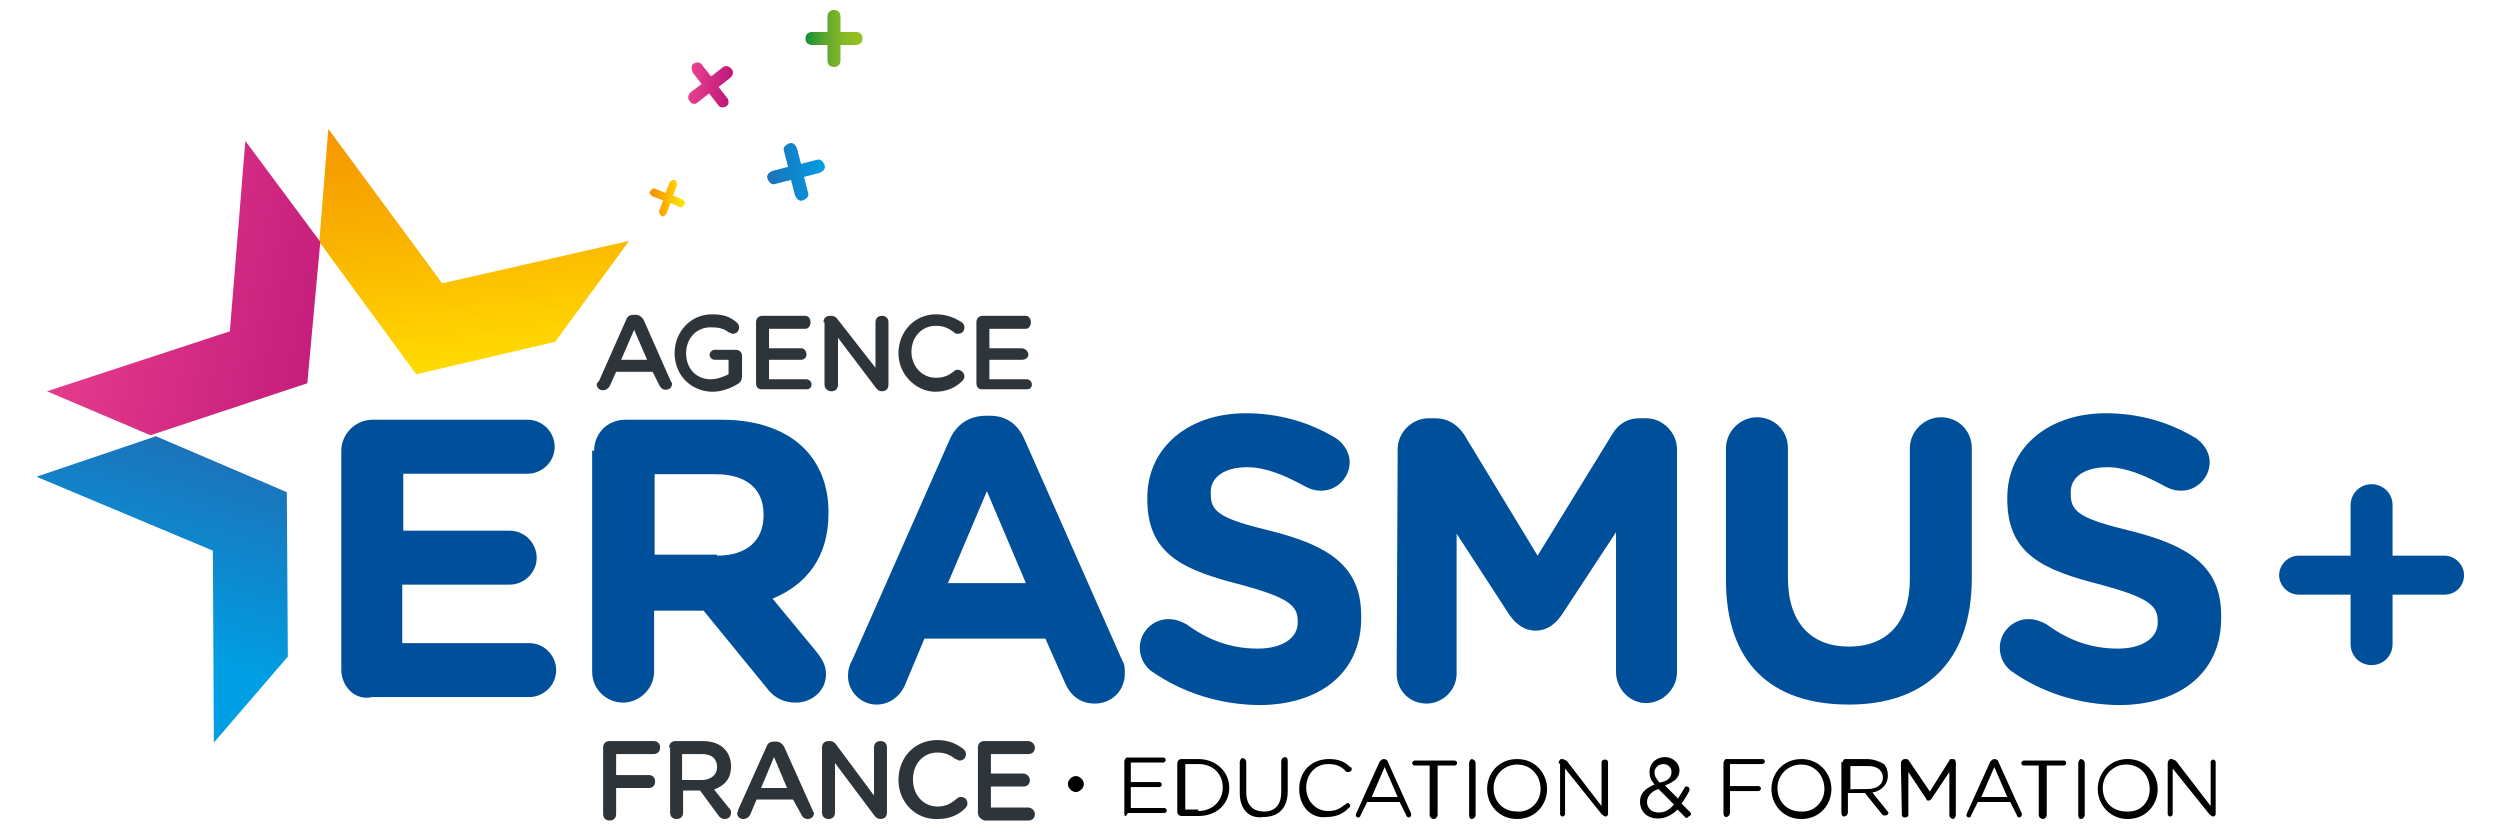
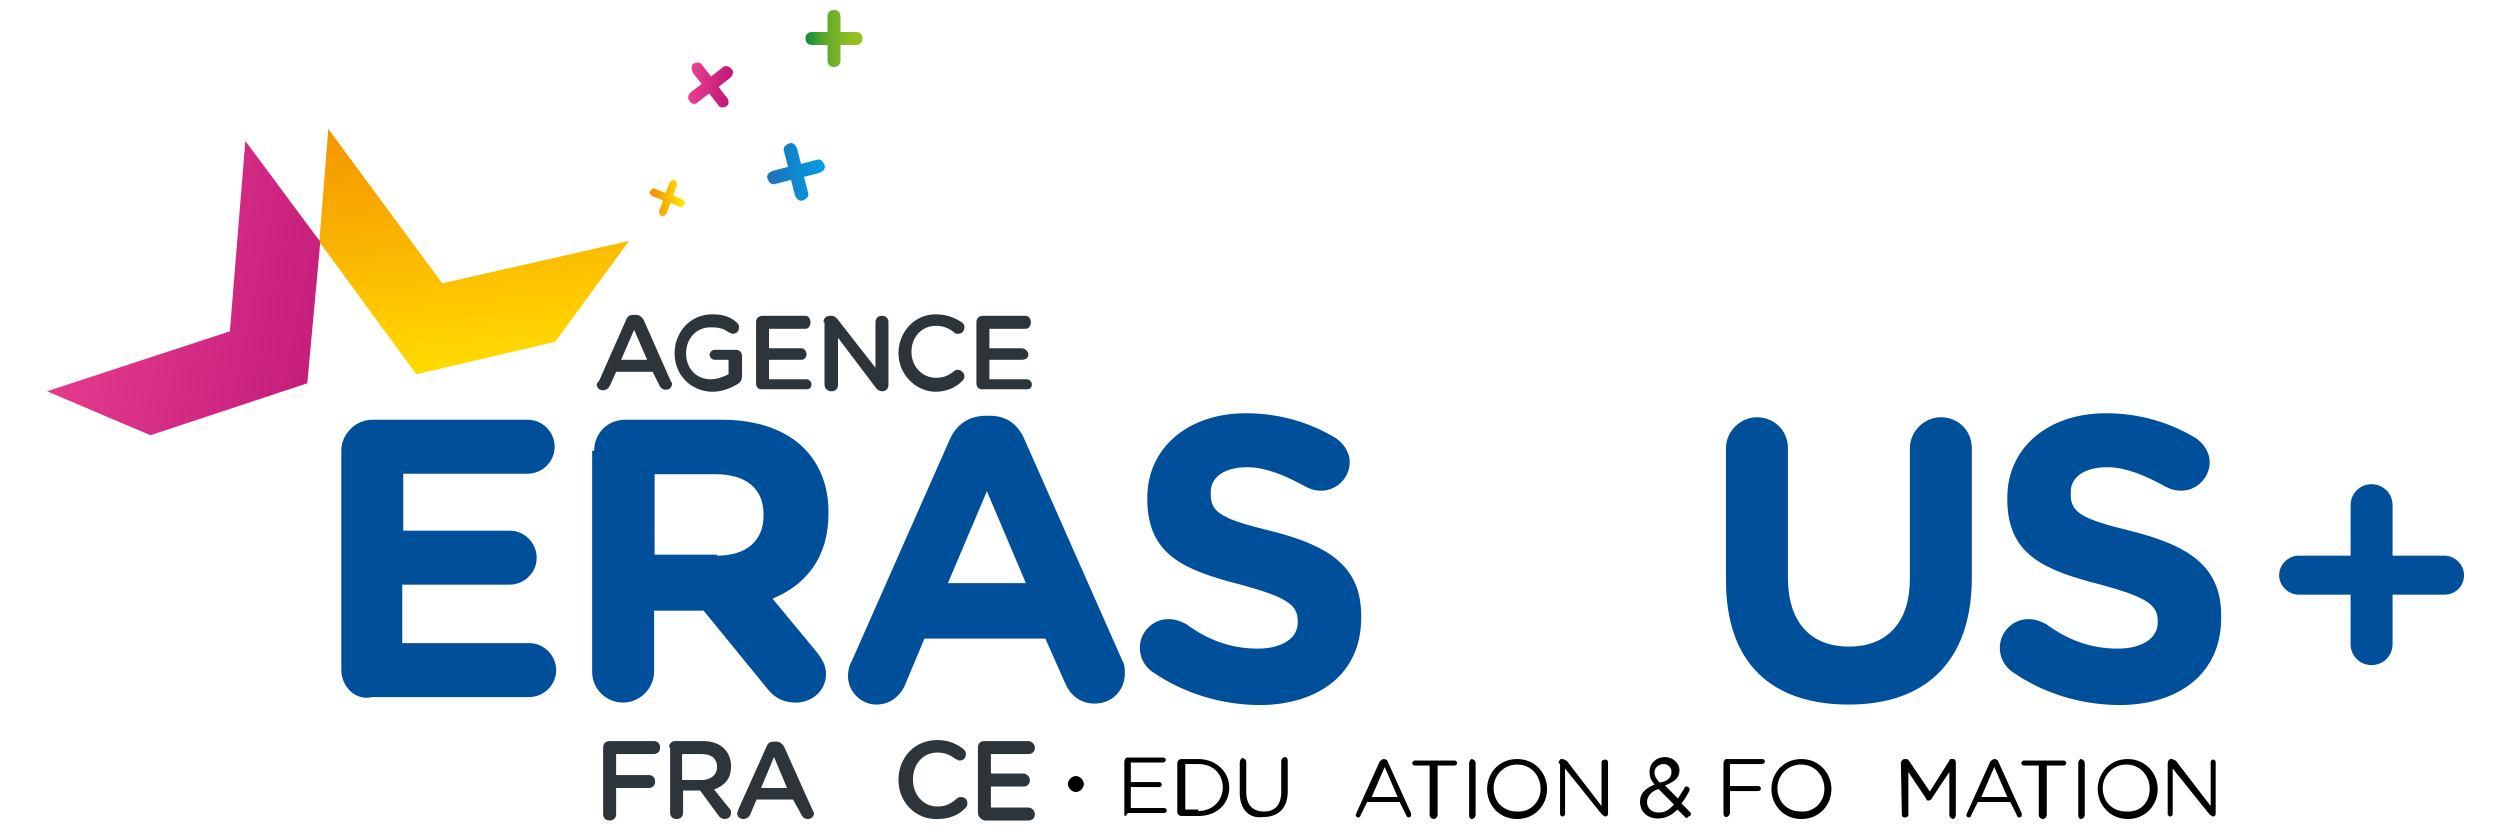
<svg xmlns="http://www.w3.org/2000/svg" version="1.1" id="Calque_2" x="0px" y="0px" viewBox="0 0 500.3 166.9" style="enable-background:new 0 0 500.3 166.9;" xml:space="preserve">
  <style type="text/css"> .st0{fill:#004F9A;} .st1{fill:url(#SVGID_1_);} .st2{fill:url(#SVGID_2_);} .st3{fill:url(#SVGID_3_);} .st4{fill:#2E353A;} .st5{fill:url(#SVGID_4_);} .st6{fill:url(#SVGID_5_);} .st7{fill:url(#SVGID_6_);} .st8{fill:url(#SVGID_7_);} </style>
  <g>
    <path class="st0" d="M68.3,134V90.2c0-3.4,2.9-6.2,6.2-6.2h31.1c3.1,0,5.4,2.6,5.4,5.4c0,3.1-2.6,5.4-5.4,5.4H80.7v11.4H102 c3.1,0,5.4,2.6,5.4,5.4c0,3.1-2.6,5.4-5.4,5.4H80.5v11.7h25.4c3.1,0,5.4,2.6,5.4,5.4c0,3.1-2.6,5.4-5.4,5.4H74.5 C71.1,140.3,68.3,137.4,68.3,134z" />
    <path class="st0" d="M118.9,90.2c0-3.4,2.6-6.2,6.2-6.2h19.5c7,0,12.7,2.1,16.3,5.7c3.1,3.1,4.9,7.5,4.9,12.7v0.3 c0,8.8-4.4,14.3-11.2,17.1l8.6,10.4c1.3,1.6,2.1,2.9,2.1,4.7c0,3.4-2.9,5.7-6,5.7c-2.9,0-4.7-1.3-6-3.1l-12.5-15.3h-9.9v12.2 c0,3.4-2.9,6.2-6.2,6.2s-6.2-2.6-6.2-6.2V90.2H118.9z M143.5,111.2c6,0,9.3-3.1,9.3-8v-0.3c0-5.2-3.6-8-9.6-8h-12.2v16.1h12.5 V111.2z" />
    <path class="st0" d="M170.5,132.2L190,88.1c1.3-3.1,3.9-4.9,7.3-4.9h0.8c3.4,0,5.7,1.8,7,4.9l19.5,44.1c0.5,0.8,0.5,1.6,0.5,2.6 c0,3.4-2.6,6-6,6c-2.9,0-4.9-1.6-6-4.2l-3.9-8.8H185l-3.9,9.3c-1,2.3-3.1,3.9-5.7,3.9c-3.1,0-5.7-2.6-5.7-5.7 C169.7,134,170,133,170.5,132.2z M205.3,116.7l-7.8-18.4l-7.8,18.4H205.3z" />
    <path class="st0" d="M230.4,134.3c-1.3-1-2.3-2.6-2.3-4.7c0-3.1,2.6-5.7,5.7-5.7c1.6,0,2.6,0.5,3.6,1c4.2,3.1,8.8,4.9,14.3,4.9 c4.9,0,8-2.1,8-5.2v-0.3c0-3.1-1.8-4.7-11.4-7.3c-11.4-2.9-18.7-6-18.7-17.1v-0.3c0-10.1,8.3-16.9,19.7-16.9 c6.7,0,12.7,1.8,17.9,4.9c1.3,0.8,2.9,2.6,2.9,4.9c0,3.1-2.6,5.7-5.7,5.7c-1.3,0-2.1-0.3-3.1-0.8c-4.2-2.3-8-3.9-11.7-3.9 c-4.7,0-7.3,2.1-7.3,4.9V99c0,3.6,2.3,4.9,12.2,7.3c11.4,2.9,17.9,7,17.9,16.9v0.5c0,11.2-8.6,17.4-20.5,17.4 C244.2,141,236.7,138.7,230.4,134.3z" />
-     <path class="st0" d="M279.7,89.9c0-3.4,2.9-6.2,6.2-6.2h1.3c2.6,0,4.4,1.3,5.7,3.1l14.8,24.4l15-24.4c1.3-2.1,3.1-3.1,5.4-3.1h1.3 c3.4,0,6.2,2.9,6.2,6.2v44.6c0,3.4-2.9,6.2-6.2,6.2s-6-2.9-6-6.2v-28l-10.9,16.6c-1.3,1.8-2.9,3.1-5.2,3.1c-2.3,0-3.9-1.3-5.2-3.1 l-10.6-16.3v28c0,3.4-2.9,6-6,6c-3.4,0-6-2.6-6-6L279.7,89.9L279.7,89.9z" />
    <path class="st0" d="M345.4,116.1V89.7c0-3.4,2.9-6.2,6.2-6.2c3.4,0,6.2,2.6,6.2,6.2v25.9c0,9.1,4.7,13.8,12.2,13.8 c7.5,0,12.2-4.7,12.2-13.5V89.7c0-3.4,2.9-6.2,6.2-6.2c3.4,0,6.2,2.6,6.2,6.2v25.9c0,17.1-9.6,25.4-24.6,25.4 C354.5,141,345.4,132.7,345.4,116.1z" />
    <path class="st0" d="M402.5,134.3c-1.3-1-2.3-2.6-2.3-4.7c0-3.1,2.6-5.7,5.7-5.7c1.6,0,2.6,0.5,3.6,1c4.2,3.1,8.8,4.9,14.3,4.9 c4.9,0,8-2.1,8-5.2v-0.3c0-3.1-1.8-4.7-11.4-7.3c-11.4-2.9-18.7-6-18.7-17.1v-0.3c0-10.1,8.3-16.9,19.7-16.9 c6.7,0,12.7,1.8,17.9,4.9c1.3,0.8,2.9,2.6,2.9,4.9c0,3.1-2.6,5.7-5.7,5.7c-1.3,0-2.1-0.3-3.1-0.8c-4.2-2.3-8-3.9-11.7-3.9 c-4.7,0-7.3,2.1-7.3,4.9V99c0,3.6,2.3,4.9,12.2,7.3c11.4,2.9,17.9,7,17.9,16.9v0.5c0,11.2-8.6,17.4-20.5,17.4 C416.2,141,408.7,138.7,402.5,134.3z" />
  </g>
  <g>
    <g>
      <linearGradient id="SVGID_1_" gradientUnits="userSpaceOnUse" x1="19.45" y1="221.698" x2="18.69" y2="152.619" gradientTransform="matrix(0.993 -0.116 -0.116 -0.993 97.827 238.938)">
        <stop offset="0" style="stop-color:#F39200" />
        <stop offset="0.144" style="stop-color:#F59A00" />
        <stop offset="0.391" style="stop-color:#F9AF00" />
        <stop offset="0.708" style="stop-color:#FFCF00" />
        <stop offset="1" style="stop-color:#FFED00" />
      </linearGradient>
      <polygon class="st1" points="111.1,68.4 125.9,48.2 88.5,56.7 65.7,25.8 63.9,48.4 83.3,74.9 " />
    </g>
    <g>
      <linearGradient id="SVGID_2_" gradientUnits="userSpaceOnUse" x1="71.304" y1="121.053" x2="70.544" y2="51.977" gradientTransform="matrix(0.197 -0.98 -0.98 -0.197 113.087 144.769)">
        <stop offset="0" style="stop-color:#E93F8F" />
        <stop offset="1" style="stop-color:#BD1778" />
      </linearGradient>
      <polygon class="st2" points="64.1,48.4 49.1,28.2 46,66.3 9.4,78.3 30.1,87.1 61.5,76.7 " />
    </g>
    <g>
      <linearGradient id="SVGID_3_" gradientUnits="userSpaceOnUse" x1="-41.858" y1="157.721" x2="-61.553" y2="120.791" gradientTransform="matrix(0.982 -0.19 -0.19 -0.982 111.282 235.229)">
        <stop offset="0" style="stop-color:#1D71B8" />
        <stop offset="1" style="stop-color:#009EE3" />
      </linearGradient>
-       <polygon class="st3" points="31.2,87.3 7.3,95.4 42.6,110.2 42.8,148.6 57.6,131.4 57.4,98.5 " />
    </g>
  </g>
  <g>
    <path class="st0" d="M470.4,119H460c-2.1,0-3.9-1.8-3.9-3.9s1.8-3.9,3.9-3.9h10.4v-10.1c0-2.3,1.8-4.2,4.2-4.2 c2.3,0,4.2,1.8,4.2,4.2v10.1h10.4c2.1,0,3.9,1.8,3.9,3.9c0,2.3-1.8,3.9-3.9,3.9h-10.4v9.9c0,2.3-1.8,4.2-4.2,4.2 c-2.3,0-4.2-1.8-4.2-4.2V119z" />
  </g>
  <g>
    <g>
      <path class="st4" d="M119.9,76.2l5.4-12.2c0.3-0.8,0.8-1,1.6-1h0.3c0.8,0,1.3,0.5,1.6,1l5.4,12.2c0,0.3,0.3,0.3,0.3,0.5 c0,0.8-0.5,1.3-1.3,1.3c-0.5,0-1-0.3-1.3-1l-1.3-2.6h-7.3l-1.3,2.9c-0.3,0.5-0.8,0.8-1.3,0.8c-0.8,0-1.3-0.5-1.3-1.3 C119.6,76.7,119.6,76.4,119.9,76.2z M129.5,72l-2.6-6l-2.6,6H129.5z" />
      <path class="st4" d="M135,70.7L135,70.7c0-4.2,3.1-7.8,7.5-7.8c2.3,0,3.6,0.5,4.9,1.6c0.3,0.3,0.5,0.5,0.5,1 c0,0.8-0.5,1.3-1.3,1.3c-0.3,0-0.5-0.3-0.8-0.3c-1-0.8-2.1-1-3.6-1c-2.9,0-4.9,2.3-4.9,5.2l0,0c0,3.1,2.1,5.2,4.9,5.2 c1.3,0,2.6-0.5,3.6-1V72H143c-0.5,0-1-0.5-1-1c0-0.5,0.5-1,1-1h4.2c0.8,0,1.3,0.5,1.3,1.3v3.9c0,0.8-0.3,1.3-0.8,1.6 c-1.3,0.8-3.1,1.6-5.2,1.6C138.1,78.3,135,74.9,135,70.7z" />
      <path class="st4" d="M151.3,76.7V64.5c0-0.8,0.5-1.3,1.3-1.3h8.6c0.5,0,1,0.5,1,1.3c0,0.8-0.5,1.3-1,1.3h-7.3v3.9h6.5 c0.5,0,1,0.5,1,1.3c0,0.5-0.5,1-1,1h-6.5v3.9h7.5c0.5,0,1,0.5,1,1c0,0.8-0.5,1-1,1h-8.8C151.8,78,151.3,77.5,151.3,76.7z" />
      <path class="st4" d="M164.8,64.5c0-0.8,0.5-1.3,1.3-1.3h0.3c0.5,0,1,0.3,1.3,0.8l7.5,9.6v-9.1c0-0.8,0.5-1.3,1.3-1.3 c0.8,0,1.3,0.5,1.3,1.3V77c0,0.8-0.5,1.3-1.3,1.3l0,0c-0.5,0-1-0.3-1.3-0.8l-7.5-9.9V77c0,0.8-0.5,1.3-1.3,1.3S165,77.7,165,77 V64.5H164.8z" />
      <path class="st4" d="M179.8,70.7L179.8,70.7c0-4.2,3.1-7.8,7.5-7.8c2.3,0,3.9,0.8,5.2,1.6c0.3,0.3,0.5,0.5,0.5,1 c0,0.8-0.5,1.3-1.3,1.3c-0.3,0-0.5,0-0.8-0.3c-1-0.8-2.1-1.3-3.6-1.3c-2.9,0-4.9,2.3-4.9,5.2l0,0c0,2.9,2.1,5.2,4.9,5.2 c1.6,0,2.6-0.5,3.6-1.3c0.3-0.3,0.5-0.3,0.8-0.3c0.5,0,1.3,0.5,1.3,1.3c0,0.5-0.3,0.8-0.5,1c-1.3,1.3-3.1,2.1-5.4,2.1 C183.2,78.3,179.8,74.9,179.8,70.7z" />
      <path class="st4" d="M195.4,76.7V64.5c0-0.8,0.5-1.3,1.3-1.3h8.6c0.5,0,1,0.5,1,1.3c0,0.8-0.5,1.3-1,1.3H198v3.9h6.5 c0.5,0,1.3,0.5,1.3,1.3c0,0.5-0.5,1-1.3,1H198v3.9h7.5c0.5,0,1,0.5,1,1c0,0.8-0.5,1-1,1h-8.8C195.9,78,195.4,77.5,195.4,76.7z" />
    </g>
    <g>
      <path class="st4" d="M120.7,149.6c0-0.8,0.5-1.3,1.3-1.3h8.8c0.8,0,1.3,0.5,1.3,1.3s-0.5,1.3-1.3,1.3h-7.5v4.2h6.5 c0.8,0,1.3,0.5,1.3,1.3c0,0.8-0.5,1.3-1.3,1.3h-6.5v5.2c0,0.8-0.5,1.3-1.3,1.3s-1.3-0.5-1.3-1.3V149.6z" />
      <path class="st4" d="M133.9,149.6c0-0.8,0.5-1.3,1.3-1.3h5.4c1.8,0,3.4,0.5,4.4,1.6c0.8,0.8,1.3,2.1,1.3,3.4l0,0 c0,2.6-1.3,3.9-3.4,4.7l2.9,3.6c0.3,0.3,0.5,0.5,0.5,1c0,0.8-0.5,1.3-1.3,1.3c-0.5,0-1-0.3-1.3-0.8l-3.6-4.9h-3.4v4.4 c0,0.8-0.5,1.3-1.3,1.3s-1.3-0.5-1.3-1.3v-13H133.9z M140.4,156.1c1.8,0,3.1-1,3.1-2.6l0,0c0-1.6-1-2.6-3.1-2.6h-3.9v5.2H140.4z" />
      <path class="st4" d="M147.7,162.1l5.7-12.7c0.3-0.8,0.8-1,1.6-1h0.3c0.8,0,1.3,0.5,1.6,1l5.7,12.7c0,0.3,0.3,0.5,0.3,0.5 c0,0.8-0.5,1.3-1.3,1.3c-0.5,0-1-0.3-1.3-1l-1.6-2.9h-7.3l-1.3,3.1c-0.3,0.5-0.8,0.8-1.3,0.8c-0.8,0-1.3-0.5-1.3-1.3 C147.7,162.6,147.7,162.3,147.7,162.1z M157.5,157.7l-2.6-6.2l-2.6,6.2H157.5z" />
-       <path class="st4" d="M164.5,149.6c0-0.8,0.5-1.3,1.3-1.3h0.3c0.5,0,1,0.3,1.3,0.8l7.5,10.1v-9.6c0-0.8,0.5-1.3,1.3-1.3 c0.8,0,1.3,0.5,1.3,1.3v13c0,0.8-0.5,1.3-1.3,1.3l0,0c-0.5,0-1-0.3-1.3-0.8l-7.8-10.4v9.9c0,0.8-0.5,1.3-1.3,1.3s-1.3-0.5-1.3-1.3 V149.6z" />
      <path class="st4" d="M179.8,156.1L179.8,156.1c0-4.4,3.1-8,7.8-8c2.3,0,3.9,0.8,5.2,1.8c0.3,0.3,0.5,0.5,0.5,1 c0,0.8-0.5,1.3-1.3,1.3c-0.3,0-0.5-0.3-0.8-0.3c-1-0.8-2.1-1.3-3.6-1.3c-2.9,0-4.9,2.3-4.9,5.4l0,0c0,3.1,2.1,5.4,4.9,5.4 c1.6,0,2.6-0.5,3.9-1.6c0.3-0.3,0.5-0.3,0.8-0.3c0.8,0,1.3,0.5,1.3,1.3c0,0.5-0.3,0.8-0.5,1c-1.3,1.3-3.1,2.1-5.4,2.1 C183.2,164.1,179.8,160.5,179.8,156.1z" />
      <path class="st4" d="M195.7,162.6v-13c0-0.8,0.5-1.3,1.3-1.3h8.8c0.5,0,1.3,0.5,1.3,1.3s-0.5,1.3-1.3,1.3h-7.5v3.9h6.5 c0.5,0,1.3,0.5,1.3,1.3s-0.5,1.3-1.3,1.3h-6.5v4.2h7.5c0.5,0,1.3,0.5,1.3,1.3c0,0.8-0.5,1.3-1.3,1.3H197 C196.2,163.9,195.7,163.4,195.7,162.6z" />
    </g>
    <g>
      <path d="M225,162.8v-10.4c0-0.3,0.3-0.8,0.5-0.8h7.3c0.3,0,0.5,0.3,0.5,0.5s-0.3,0.5-0.5,0.5h-6.5v3.9h5.7c0.3,0,0.5,0.3,0.5,0.5 c0,0.3-0.3,0.5-0.5,0.5h-5.7v4.2h6.7c0.3,0,0.5,0.3,0.5,0.5c0,0.3-0.3,0.5-0.5,0.5h-7.3C225.2,163.6,225,163.4,225,162.8z" />
      <path d="M235.6,152.7c0-0.3,0.3-0.8,0.8-0.8h3.4c3.6,0,6.2,2.6,6.2,5.7l0,0c0,3.4-2.6,5.7-6.2,5.7h-3.4c-0.3,0-0.8-0.3-0.8-0.8 V152.7z M239.8,162.3c2.9,0,4.9-2.1,4.9-4.7l0,0c0-2.6-1.8-4.7-4.9-4.7h-2.6v9.1h2.6V162.3z" />
      <path d="M248.1,158.7v-6.2c0-0.3,0.3-0.8,0.5-0.8c0.3,0,0.8,0.3,0.8,0.8v6c0,2.6,1.3,3.9,3.6,3.9c2.1,0,3.4-1.3,3.4-3.9v-6.2 c0-0.3,0.3-0.8,0.8-0.8c0.3,0,0.5,0.3,0.5,0.8v6c0,3.4-1.8,5.2-4.9,5.2C250.1,163.9,248.1,162.1,248.1,158.7z" />
-       <path d="M260,157.9L260,157.9c0-3.4,2.3-6,6-6c1.8,0,3.1,0.5,4.2,1.6c0.3,0,0.3,0.3,0.3,0.5c0,0.3-0.3,0.5-0.8,0.5 c-0.3,0-0.3,0-0.5-0.3c-0.8-0.8-1.8-1.3-3.4-1.3c-2.6,0-4.4,2.1-4.4,4.7l0,0c0,2.6,1.8,4.7,4.4,4.7c1.6,0,2.3-0.5,3.4-1.3 c0,0,0.3-0.3,0.5-0.3c0.3,0,0.5,0.3,0.5,0.5s0,0.3-0.3,0.5c-1,1-2.3,1.8-4.4,1.8C262.3,163.9,260,161.3,260,157.9z" />
      <path d="M271.4,162.8l4.7-10.4c0.3-0.3,0.5-0.5,0.8-0.5l0,0c0.5,0,0.8,0.3,0.8,0.5l4.7,10.4v0.3c0,0.3-0.3,0.5-0.5,0.5 s-0.5-0.3-0.5-0.5l-1.3-2.6h-6.5l-1.3,2.6c0,0.3-0.3,0.5-0.5,0.5c-0.3,0-0.5-0.3-0.5-0.5C271.4,163.1,271.4,162.8,271.4,162.8z M279.7,159.5l-2.6-6l-2.6,6H279.7z" />
      <path d="M286.5,153.2h-3.4c-0.3,0-0.5-0.3-0.5-0.5s0.3-0.5,0.5-0.5h8c0.3,0,0.5,0.3,0.5,0.5c0,0.3-0.3,0.5-0.5,0.5h-3.4v9.9 c0,0.3-0.3,0.8-0.8,0.8c-0.3,0-0.8-0.3-0.8-0.8v-9.9H286.5z" />
      <path d="M294,152.7c0-0.3,0.3-0.8,0.5-0.8c0.3,0,0.8,0.3,0.8,0.8v10.4c0,0.3-0.3,0.8-0.8,0.8c-0.3,0-0.5-0.3-0.5-0.8V152.7z" />
      <path d="M297.6,157.9L297.6,157.9c0-3.1,2.3-6,6-6s6,2.9,6,6l0,0c0,3.1-2.3,6-6,6S297.6,161,297.6,157.9z M308.3,157.9 L308.3,157.9c0-2.6-1.8-4.9-4.7-4.9c-2.6,0-4.7,2.1-4.7,4.7l0,0c0,2.6,1.8,4.7,4.7,4.7C306.2,162.6,308.3,160.5,308.3,157.9z" />
      <path d="M311.9,152.7c0-0.3,0.3-0.8,0.5-0.8h0.3c0.3,0,0.5,0.3,0.8,0.3l7,9.1v-8.8c0-0.3,0.3-0.5,0.8-0.5c0.3,0,0.5,0.3,0.5,0.5 v10.4c0,0.3-0.3,0.5-0.5,0.5l0,0c-0.3,0-0.5-0.3-0.8-0.5l-7.3-9.1v9.1c0,0.3-0.3,0.5-0.5,0.5c-0.3,0-0.5-0.3-0.5-0.5v-10.1H311.9z " />
      <path d="M337.3,163.6l-1.6-1.6c-1,1-2.3,1.8-3.9,1.8c-2.1,0-3.6-1.3-3.6-3.4l0,0c0-1.6,1-2.6,2.9-3.4c-0.8-1-1-1.6-1-2.6l0,0 c0-1.6,1.3-2.9,3.1-2.9c1.6,0,2.9,1.3,2.9,2.6l0,0c0,1.6-1,2.3-2.9,3.1l2.6,2.6c0.5-0.8,0.8-1.3,1.3-2.1c0-0.3,0.3-0.3,0.5-0.3 c0.3,0,0.5,0.3,0.5,0.5v0.3c-0.5,1-1,1.8-1.6,2.6l1.6,1.6c0.3,0.3,0.3,0.3,0.3,0.5s-0.3,0.5-0.5,0.5 C337.6,163.9,337.3,163.6,337.3,163.6z M335,161l-3.1-3.1c-1.6,0.5-2.3,1.6-2.3,2.6l0,0c0,1.3,1,2.1,2.3,2.1S334,162.1,335,161z M334.5,154.5L334.5,154.5c0-1-0.8-1.6-1.6-1.6c-1,0-1.8,0.8-1.8,1.6l0,0c0,0.8,0.3,1.3,1,2.1 C333.7,156.4,334.5,155.6,334.5,154.5z" />
      <path d="M344.9,152.7c0-0.3,0.3-0.8,0.5-0.8h7.3c0.3,0,0.5,0.3,0.5,0.5s-0.3,0.5-0.5,0.5h-6.5v4.4h5.7c0.3,0,0.5,0.3,0.5,0.5 c0,0.3-0.3,0.5-0.5,0.5h-5.7v4.4c0,0.3-0.3,0.8-0.8,0.8c-0.3,0-0.5-0.3-0.5-0.8V152.7z" />
      <path d="M354.5,157.9L354.5,157.9c0-3.1,2.3-6,6-6c3.6,0,6,2.9,6,6l0,0c0,3.1-2.3,6-6,6S354.5,161,354.5,157.9z M365.1,157.9 L365.1,157.9c0-2.6-1.8-4.9-4.7-4.9c-2.6,0-4.7,2.1-4.7,4.7l0,0c0,2.6,1.8,4.7,4.7,4.7C363,162.6,365.1,160.5,365.1,157.9z" />
-       <path d="M368.7,152.7c0-0.3,0.3-0.8,0.5-0.8h4.4c1.3,0,2.6,0.5,3.4,1c0.5,0.5,0.8,1.3,0.8,2.3l0,0c0,1.8-1.3,3.1-3.1,3.4l2.9,3.6 c0.3,0.3,0.3,0.3,0.3,0.5c0,0.3-0.3,0.5-0.8,0.5c-0.3,0-0.5-0.3-0.5-0.3l-3.4-4.2h-3.4v3.9c0,0.3-0.3,0.8-0.8,0.8 c-0.3,0-0.5-0.3-0.5-0.8v-10.1H368.7z M373.7,157.9c1.8,0,3.1-0.8,3.1-2.3l0,0c0-1.3-1-2.3-2.9-2.3h-3.6v4.7 C370.3,157.9,373.7,157.9,373.7,157.9z" />
      <path d="M380.4,152.7c0-0.3,0.3-0.8,0.8-0.8h0.3c0.3,0,0.5,0.3,0.5,0.3l4.2,6.2l3.9-6.2c0-0.3,0.3-0.3,0.5-0.3h0.3 c0.3,0,0.5,0.3,0.5,0.8v10.4c0,0.3-0.3,0.8-0.5,0.8c-0.3,0-0.8-0.3-0.8-0.8v-8.6l-3.6,5.4c-0.3,0.3-0.3,0.3-0.5,0.3 c-0.3,0-0.5,0-0.5-0.3l-3.6-5.4v8.6c0,0.3-0.3,0.5-0.8,0.5c-0.3,0-0.5-0.3-0.5-0.5L380.4,152.7L380.4,152.7z" />
      <path d="M393.6,162.8l4.7-10.4c0.3-0.3,0.5-0.5,0.8-0.5l0,0c0.5,0,0.8,0.3,0.8,0.5l4.7,10.4v0.3c0,0.3-0.3,0.5-0.5,0.5 c-0.3,0-0.5-0.3-0.5-0.5l-1.3-2.6h-6.5l-1.3,2.6c0,0.3-0.3,0.5-0.5,0.5c-0.3,0-0.5-0.3-0.5-0.5 C393.6,163.1,393.6,162.8,393.6,162.8z M401.7,159.5l-2.6-6l-2.6,6H401.7z" />
      <path d="M408.4,153.2H405c-0.3,0-0.5-0.3-0.5-0.5s0.3-0.5,0.5-0.5h8c0.3,0,0.5,0.3,0.5,0.5c0,0.3-0.3,0.5-0.5,0.5h-3.4v9.9 c0,0.3-0.3,0.8-0.8,0.8c-0.3,0-0.8-0.3-0.8-0.8v-9.9H408.4z" />
      <path d="M415.9,152.7c0-0.3,0.3-0.8,0.5-0.8c0.3,0,0.8,0.3,0.8,0.8v10.4c0,0.3-0.3,0.8-0.8,0.8c-0.3,0-0.5-0.3-0.5-0.8V152.7z" />
      <path d="M419.8,157.9L419.8,157.9c0-3.1,2.3-6,6-6c3.6,0,6,2.9,6,6l0,0c0,3.1-2.3,6-6,6C422.2,163.9,419.8,161,419.8,157.9z M430.2,157.9L430.2,157.9c0-2.6-1.8-4.9-4.7-4.9c-2.6,0-4.7,2.1-4.7,4.7l0,0c0,2.6,1.8,4.7,4.7,4.7 C428.4,162.6,430.2,160.5,430.2,157.9z" />
      <path d="M433.8,152.7c0-0.3,0.3-0.8,0.5-0.8h0.3c0.3,0,0.5,0.3,0.8,0.3l7,9.1v-8.8c0-0.3,0.3-0.5,0.5-0.5c0.3,0,0.5,0.3,0.5,0.5 v10.4c0,0.3-0.3,0.5-0.5,0.5l0,0c-0.3,0-0.5-0.3-0.8-0.5l-7.3-9.1v9.1c0,0.3-0.3,0.5-0.5,0.5c-0.3,0-0.5-0.3-0.5-0.5V152.7z" />
    </g>
    <path d="M216.9,156.9c0,0.8-0.8,1.6-1.6,1.6c-0.8,0-1.6-0.8-1.6-1.6s0.8-1.6,1.6-1.6S216.9,156.1,216.9,156.9z" />
  </g>
  <g>
    <linearGradient id="SVGID_4_" gradientUnits="userSpaceOnUse" x1="153.472" y1="131.48" x2="165.023" y2="131.48" gradientTransform="matrix(1 0 0 -1 0 165.89)">
      <stop offset="0" style="stop-color:#1D71B8" />
      <stop offset="1" style="stop-color:#009EE3" />
    </linearGradient>
    <path class="st5" d="M158.3,36l-3.1,0.8c-0.8,0.3-1.3-0.3-1.6-1c-0.3-0.8,0.3-1.3,1-1.6l3.1-0.8l-0.8-3.1c-0.3-0.8,0.3-1.3,1-1.6 c0.8-0.3,1.3,0.3,1.6,1l0.8,3.1l3.1-0.8c0.8-0.3,1.3,0.3,1.6,1c0.3,0.8-0.3,1.3-1,1.6l-3.1,0.8l0.8,3.1c0.3,0.8-0.3,1.3-1,1.6 s-1.3-0.3-1.6-1L158.3,36z" />
  </g>
  <g>
    <linearGradient id="SVGID_5_" gradientUnits="userSpaceOnUse" x1="130.094" y1="126.24" x2="137.252" y2="126.24" gradientTransform="matrix(1 0 0 -1 0 165.89)">
      <stop offset="0" style="stop-color:#F39200" />
      <stop offset="0.144" style="stop-color:#F59A00" />
      <stop offset="0.391" style="stop-color:#F9AF00" />
      <stop offset="0.708" style="stop-color:#FFCF00" />
      <stop offset="1" style="stop-color:#FFED00" />
    </linearGradient>
    <path class="st6" d="M134.2,40.6l-0.8,2.1c-0.3,0.5-0.8,0.8-1,0.5c-0.5-0.3-0.5-0.8-0.5-1l0.8-2.1l-2.1-0.8c-0.5-0.3-0.8-0.8-0.5-1 c0.3-0.5,0.8-0.8,1-0.5l2.1,0.8l0.8-2.1c0.3-0.5,0.8-0.5,1-0.5c0.5,0.3,0.5,0.8,0.5,1l-0.8,2.1l1.8,0.8c0.5,0.3,0.8,0.8,0.5,1 c-0.3,0.5-0.8,0.8-1,0.5L134.2,40.6z" />
  </g>
  <g>
    <linearGradient id="SVGID_6_" gradientUnits="userSpaceOnUse" x1="161.079" y1="158.203" x2="172.58" y2="158.203" gradientTransform="matrix(1 0 0 -1 0 165.89)">
      <stop offset="0" style="stop-color:#008D36" />
      <stop offset="7.249832e-02" style="stop-color:#209335" />
      <stop offset="0.335" style="stop-color:#5BA62F" />
      <stop offset="0.584" style="stop-color:#7CB428" />
      <stop offset="0.812" style="stop-color:#8FBE21" />
      <stop offset="1" style="stop-color:#95C11F" />
    </linearGradient>
    <path class="st7" d="M165.6,9h-3.1c-0.8,0-1.3-0.5-1.3-1.3s0.5-1.3,1.3-1.3h3.1V3.3c0-0.8,0.5-1.3,1.3-1.3s1.3,0.5,1.3,1.3v3.1h3.1 c0.8,0,1.3,0.5,1.3,1.3S172.1,9,171.3,9h-3.1v3.1c0,0.8-0.5,1.3-1.3,1.3s-1.3-0.5-1.3-1.3V9z" />
  </g>
  <g>
    <linearGradient id="SVGID_7_" gradientUnits="userSpaceOnUse" x1="624.665" y1="690.262" x2="633.04" y2="690.262" gradientTransform="matrix(0.987 0.163 0.163 -0.987 -590.823 595.409)">
      <stop offset="0" style="stop-color:#E93F8F" />
      <stop offset="1" style="stop-color:#BD1778" />
    </linearGradient>
    <path class="st8" d="M140.4,16.8l-1.8-2.3c-0.3-0.8-0.3-1.6,0.3-1.8c0.5-0.3,1.3-0.3,1.6,0.3l1.8,2.3l2.3-1.8 c0.5-0.5,1.3-0.3,1.8,0.3c0.5,0.5,0.3,1.3-0.3,1.8l-2.3,1.8l1.8,2.3c0.3,0.5,0.3,1.3-0.3,1.6c-0.5,0.3-1.3,0.3-1.6-0.3l-1.8-2.3 l-2.3,1.8c-0.5,0.5-1.3,0.3-1.6-0.3c-0.5-0.5-0.3-1.3,0.3-1.8L140.4,16.8z" />
  </g>
</svg>